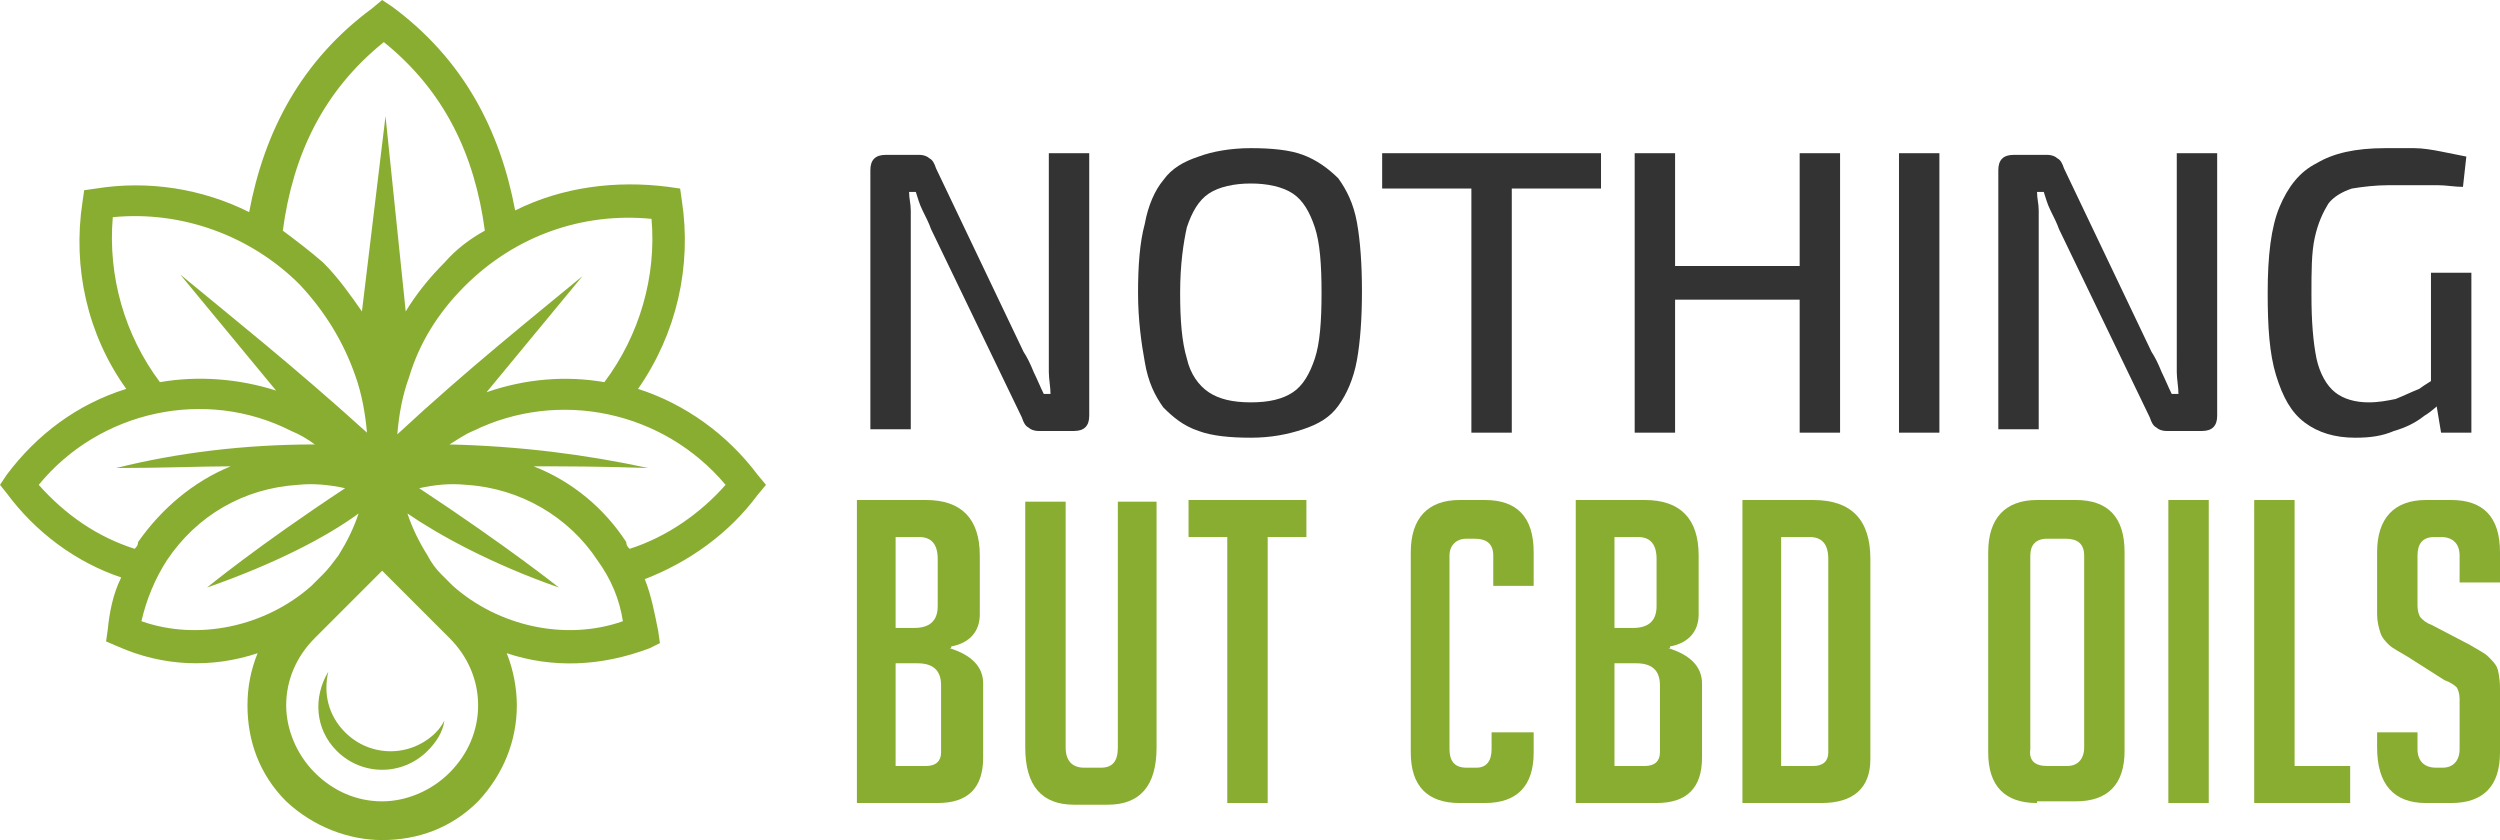
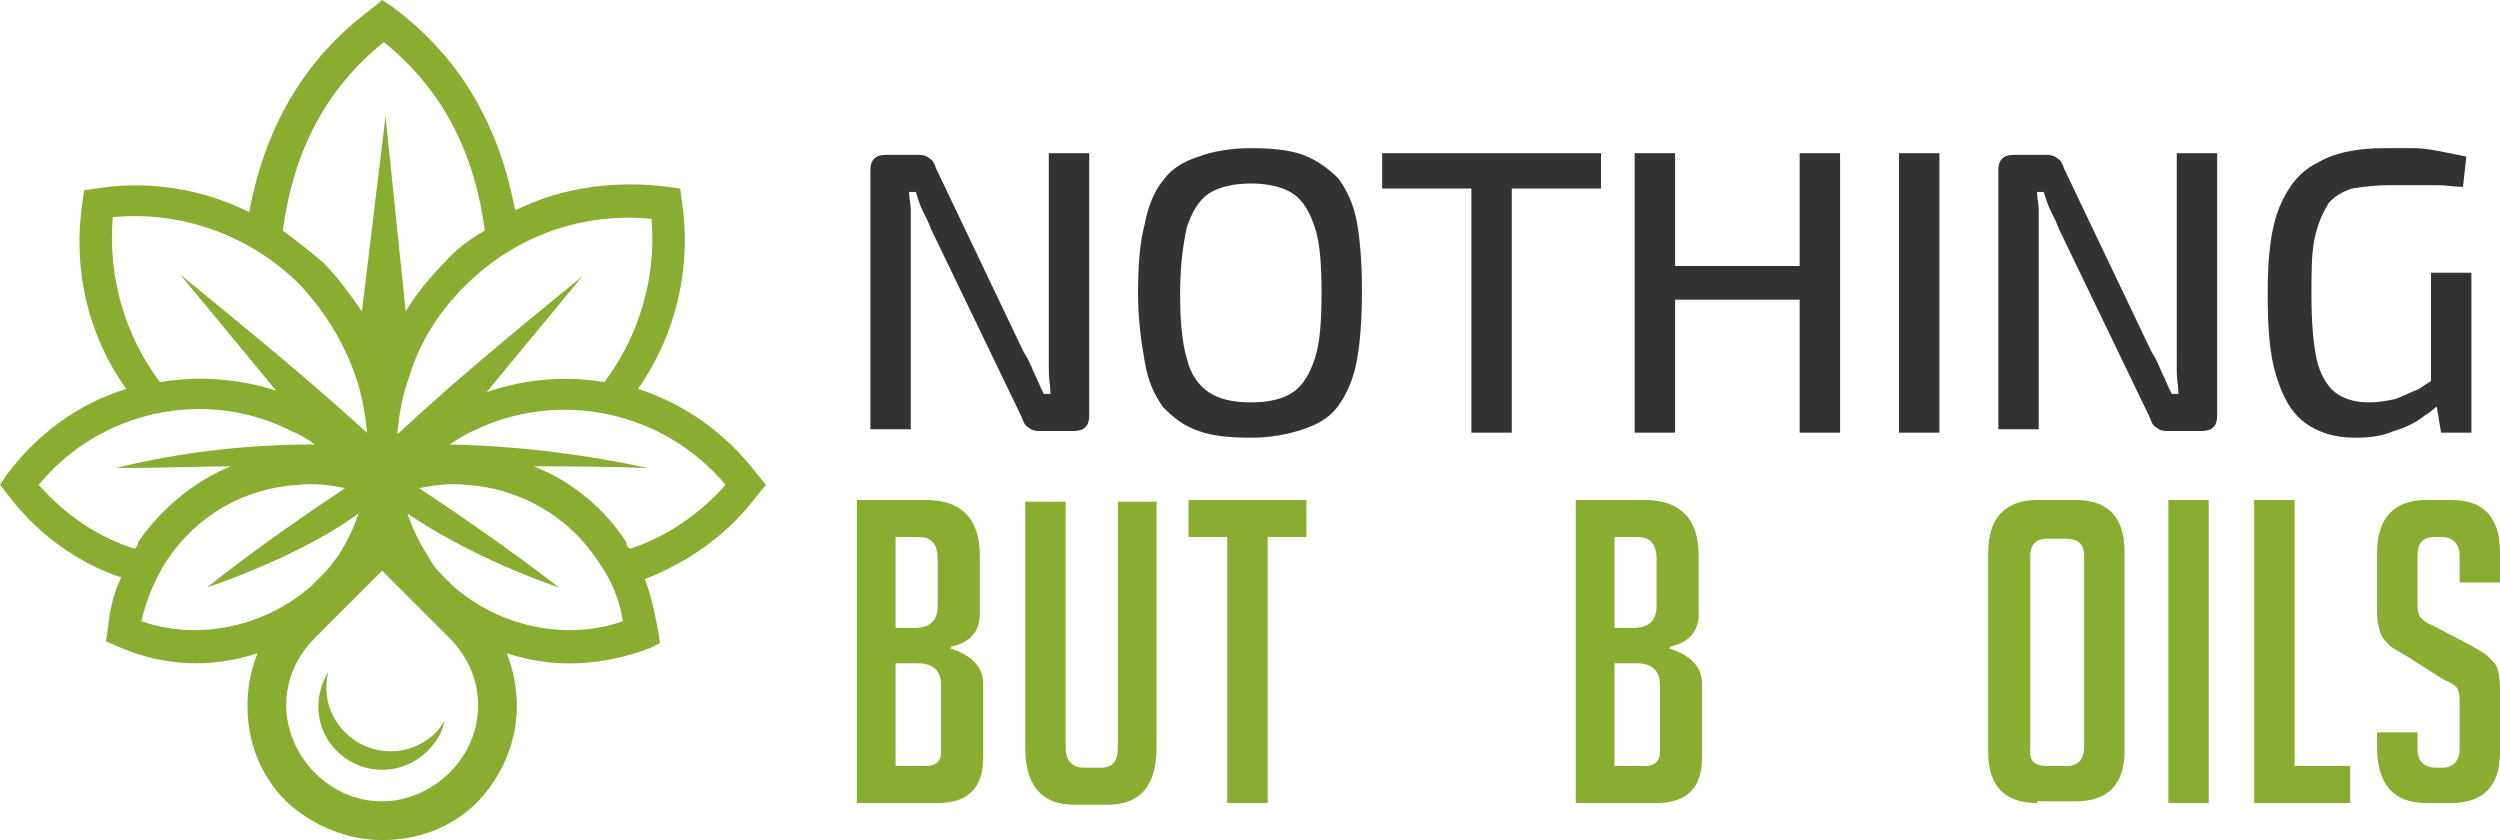
<svg xmlns="http://www.w3.org/2000/svg" version="1.1" id="Layer_1" x="0px" y="0px" width="148.5px" height="49.9px" viewBox="0 0 148.5 49.9" style="enable-background:new 0 0 148.5 49.9;" xml:space="preserve">
  <style type="text/css">
	.st0{fill:#333333;}
	.st1{fill:#89AD31;}
</style>
  <g>
    <path class="st0" d="M64.7,9.1v15.6c0,0.6-0.3,0.9-0.9,0.9h-2.1c-0.3,0-0.5-0.1-0.6-0.2c-0.2-0.1-0.3-0.3-0.4-0.6l-5.4-11.2   c-0.1-0.3-0.3-0.7-0.5-1.1s-0.3-0.8-0.4-1.1H54c0,0.4,0.1,0.7,0.1,1.1c0,0.4,0,0.8,0,1.1v11.9h-2.4V10.1c0-0.6,0.3-0.9,0.9-0.9h2   c0.3,0,0.5,0.1,0.6,0.2c0.2,0.1,0.3,0.3,0.4,0.6l5.2,10.9c0.2,0.3,0.4,0.7,0.6,1.2c0.2,0.4,0.4,0.9,0.6,1.3h0.4   c0-0.4-0.1-0.9-0.1-1.3s0-0.8,0-1.3V9.1H64.7z" />
    <path class="st0" d="M74.3,8.8c1.2,0,2.3,0.1,3.1,0.4s1.5,0.8,2.1,1.4c0.5,0.7,0.9,1.5,1.1,2.6s0.3,2.5,0.3,4.1   c0,1.6-0.1,3-0.3,4.1c-0.2,1.1-0.6,2-1.1,2.7c-0.5,0.7-1.2,1.1-2.1,1.4S75.5,26,74.3,26c-1.2,0-2.3-0.1-3.1-0.4   c-0.9-0.3-1.5-0.8-2.1-1.4c-0.5-0.7-0.9-1.5-1.1-2.7c-0.2-1.1-0.4-2.5-0.4-4.1c0-1.6,0.1-3,0.4-4.1c0.2-1.1,0.6-2,1.1-2.6   c0.5-0.7,1.2-1.1,2.1-1.4C72,9,73.1,8.8,74.3,8.8z M74.3,10.9c-1,0-1.9,0.2-2.5,0.6c-0.6,0.4-1,1.1-1.3,2c-0.2,0.9-0.4,2.2-0.4,3.9   c0,1.6,0.1,2.9,0.4,3.9c0.2,0.9,0.7,1.6,1.3,2s1.4,0.6,2.5,0.6s1.9-0.2,2.5-0.6s1-1.1,1.3-2c0.3-0.9,0.4-2.2,0.4-3.9   c0-1.7-0.1-3-0.4-3.9c-0.3-0.9-0.7-1.6-1.3-2C76.2,11.1,75.3,10.9,74.3,10.9z" />
    <path class="st0" d="M95.1,9.1v2.1H82.1V9.1H95.1z M89.8,9.1v16.6h-2.4V9.1H89.8z" />
    <path class="st0" d="M99.5,9.1v16.6h-2.4V9.1H99.5z M107.1,15.8v2h-7.8v-2H107.1z M109.3,9.1v16.6h-2.4V9.1H109.3z" />
    <path class="st0" d="M115.2,9.1v16.6h-2.4V9.1H115.2z" />
    <path class="st0" d="M131.7,9.1v15.6c0,0.6-0.3,0.9-0.9,0.9h-2.1c-0.3,0-0.5-0.1-0.6-0.2c-0.2-0.1-0.3-0.3-0.4-0.6l-5.4-11.2   c-0.1-0.3-0.3-0.7-0.5-1.1c-0.2-0.4-0.3-0.8-0.4-1.1H121c0,0.4,0.1,0.7,0.1,1.1c0,0.4,0,0.8,0,1.1v11.9h-2.4V10.1   c0-0.6,0.3-0.9,0.9-0.9h2c0.3,0,0.5,0.1,0.6,0.2c0.2,0.1,0.3,0.3,0.4,0.6l5.2,10.9c0.2,0.3,0.4,0.7,0.6,1.2   c0.2,0.4,0.4,0.9,0.6,1.3h0.4c0-0.4-0.1-0.9-0.1-1.3c0-0.4,0-0.8,0-1.3V9.1H131.7z" />
    <path class="st0" d="M141.7,8.8c0.6,0,1.2,0,1.7,0c0.5,0,1.1,0.1,1.6,0.2c0.5,0.1,1,0.2,1.5,0.3l-0.2,1.8c-0.5,0-1-0.1-1.5-0.1   c-0.5,0-1,0-1.5,0c-0.5,0-0.9,0-1.4,0c-0.8,0-1.6,0.1-2.2,0.2c-0.6,0.2-1.1,0.5-1.4,0.9c-0.3,0.5-0.6,1.1-0.8,2   c-0.2,0.9-0.2,2-0.2,3.4c0,1.6,0.1,2.8,0.3,3.8c0.2,0.9,0.6,1.6,1.1,2s1.2,0.6,2,0.6c0.6,0,1.1-0.1,1.6-0.2   c0.5-0.2,0.9-0.4,1.4-0.6c0.4-0.3,0.8-0.5,1.2-0.8l0.3,1.4c-0.3,0.3-0.7,0.7-1.2,1c-0.5,0.4-1.1,0.7-1.8,0.9   c-0.7,0.3-1.4,0.4-2.3,0.4c-1.2,0-2.2-0.3-3-0.9s-1.3-1.5-1.7-2.8c-0.4-1.3-0.5-2.9-0.5-4.9c0-2.2,0.2-3.9,0.7-5.1s1.2-2.1,2.2-2.6   C138.6,9.1,139.9,8.8,141.7,8.8z M146.8,16.1v9.6h-1.8l-0.4-2.4l-0.2-0.5v-6.6H146.8z" />
    <path class="st1" d="M56.4,38.5c1.3,0.4,2,1.1,2,2.1V45c0,1.8-0.9,2.7-2.7,2.7h-4.8v-18h4.1c2.1,0,3.2,1.1,3.2,3.3v3.5   c0,1-0.6,1.7-1.7,1.9V38.5z M53.2,37.3h1.1c0.9,0,1.4-0.4,1.4-1.3v-2.8c0-0.9-0.4-1.3-1.1-1.3h-1.4V37.3z M53.2,45.5H55   c0.6,0,0.9-0.3,0.9-0.8v-4c0-0.9-0.5-1.3-1.4-1.3h-1.3V45.5z" />
    <path class="st1" d="M68.7,29.8v14.6c0,2.3-1,3.4-2.9,3.4h-2c-1.9,0-2.9-1.1-2.9-3.4V29.8h2.4v14.6c0,0.8,0.4,1.2,1.1,1.2h1   c0.7,0,1-0.4,1-1.2V29.8H68.7z" />
    <path class="st1" d="M75.3,31.9v15.8h-2.4V31.9h-2.3v-2.2h7v2.2H75.3z" />
-     <path class="st1" d="M91.1,43.5v1.2c0,2-1,3-2.9,3h-1.5c-1.9,0-2.9-1-2.9-3V32.8c0-2,1-3.1,2.9-3.1h1.5c1.9,0,2.9,1,2.9,3.1v2h-2.4   V33c0-0.7-0.4-1-1.1-1h-0.5c-0.6,0-1,0.4-1,1v11.5c0,0.7,0.3,1.1,1,1.1h0.6c0.6,0,0.9-0.4,0.9-1.1v-1H91.1z" />
    <path class="st1" d="M99.1,38.5c1.3,0.4,2,1.1,2,2.1V45c0,1.8-0.9,2.7-2.7,2.7h-4.8v-18h4.1c2.1,0,3.2,1.1,3.2,3.3v3.5   c0,1-0.6,1.7-1.7,1.9V38.5z M95.9,37.3H97c0.9,0,1.4-0.4,1.4-1.3v-2.8c0-0.9-0.4-1.3-1.1-1.3h-1.4V37.3z M95.9,45.5h1.8   c0.6,0,0.9-0.3,0.9-0.8v-4c0-0.9-0.5-1.3-1.4-1.3h-1.3V45.5z" />
-     <path class="st1" d="M103.5,47.7v-18h4.2c2.3,0,3.4,1.2,3.4,3.5v11.9c0,1.7-1,2.6-2.9,2.6H103.5z M105.9,45.5h1.8   c0.6,0,0.9-0.3,0.9-0.8V33.2c0-0.9-0.4-1.3-1.1-1.3h-1.7V45.5z" />
    <path class="st1" d="M121,47.7c-1.9,0-2.9-1-2.9-3V32.8c0-2,1-3.1,2.9-3.1h2.3c1.9,0,2.9,1,2.9,3.1v11.8c0,2-1,3-2.9,3H121z    M121.6,45.5h1.2c0.6,0,1-0.4,1-1.1V33c0-0.7-0.4-1-1.1-1h-1.1c-0.7,0-1,0.4-1,1v11.5C120.5,45.2,120.9,45.5,121.6,45.5z" />
    <path class="st1" d="M128.8,47.7v-18h2.4v18H128.8z" />
    <path class="st1" d="M139.6,47.7h-5.7v-18h2.4v15.8h3.3V47.7z" />
    <path class="st1" d="M146.1,34.6V33c0-0.7-0.4-1.1-1.1-1.1h-0.4c-0.7,0-1,0.4-1,1.1v3c0,0.3,0.1,0.6,0.2,0.7   c0.1,0.1,0.3,0.3,0.6,0.4l2.3,1.2c0.5,0.3,0.9,0.5,1.1,0.7c0.2,0.2,0.4,0.4,0.5,0.6c0.1,0.2,0.2,0.7,0.2,1.3v3.8c0,2-1,3-2.9,3   h-1.5c-1.9,0-2.9-1.1-2.9-3.3v-0.9h2.4v1c0,0.7,0.4,1.1,1.1,1.1h0.4c0.6,0,1-0.4,1-1.1v-3c0-0.3-0.1-0.6-0.2-0.7   c-0.1-0.1-0.4-0.3-0.7-0.4L143,39c-0.5-0.3-0.9-0.5-1.1-0.7c-0.2-0.2-0.4-0.4-0.5-0.7c-0.1-0.3-0.2-0.7-0.2-1.1v-3.7   c0-2,1-3.1,2.9-3.1h1.5c1.9,0,2.9,1,2.9,3.1v1.8H146.1z" />
  </g>
  <path class="st1" d="M24.1,18.5c0.6-1,1.4-2,2.3-2.9c0.7-0.8,1.5-1.4,2.4-1.9c-0.6-4.5-2.4-8.3-6-11.2c-3.6,2.9-5.4,6.7-6,11.2  c0.8,0.6,1.6,1.2,2.4,1.9c0.9,0.9,1.6,1.9,2.3,2.9l1.4-11.6L24.1,18.5z M19.5,39.9c-0.9,1.5-0.8,3.4,0.5,4.7c1.5,1.5,3.9,1.5,5.4,0  c0.5-0.5,0.9-1.1,1-1.8c-0.1,0.2-0.3,0.5-0.5,0.7c-1.5,1.5-3.9,1.5-5.4,0C19.5,42.5,19.2,41.2,19.5,39.9L19.5,39.9z M30.1,38.8  c0.4,1,0.6,2.1,0.6,3.1c0,2.1-0.8,4.1-2.3,5.7c-1.6,1.6-3.6,2.3-5.7,2.3c-2,0-4.1-0.8-5.7-2.3c-1.6-1.6-2.3-3.6-2.3-5.7  c0-1.1,0.2-2.1,0.6-3.1c-2.7,0.9-5.6,0.8-8.3-0.4l-0.7-0.3l0.1-0.7c0.1-1,0.3-2.1,0.8-3.1c-2.7-0.9-5.1-2.7-6.8-5L0,28.8l0.4-0.6  c1.8-2.4,4.2-4.2,7.1-5.1C5.2,19.9,4.3,15.9,4.9,12L5,11.3l0.7-0.1c3.1-0.5,6.3,0,9.1,1.4c0.9-4.8,3.1-9,7.3-12.1L22.7,0l0,0l0,0  l0.6,0.4c4.2,3.1,6.4,7.3,7.3,12.1c2.8-1.4,6-1.8,9.1-1.4l0.7,0.1l0.1,0.7c0.6,3.9-0.3,7.9-2.6,11.2c2.8,0.9,5.3,2.7,7.1,5.1  l0.5,0.6L45,29.4c-1.7,2.3-4.1,4-6.7,5c0.4,1,0.6,2.1,0.8,3.1l0.1,0.7l-0.6,0.3C35.7,39.6,32.8,39.7,30.1,38.8L30.1,38.8z   M18.5,34.8l0.7-0.7c0.3-0.3,0.6-0.7,0.9-1.1c0.5-0.8,0.9-1.6,1.2-2.5c-1.9,1.4-5,3-9,4.4c0,0,2.9-2.4,8.2-5.9  c-0.9-0.2-1.9-0.3-2.8-0.2c-3.2,0.2-6,1.8-7.8,4.5c-0.7,1.1-1.2,2.3-1.5,3.6C11.8,38.1,15.8,37.2,18.5,34.8L18.5,34.8z M26.2,34.1  l0.7,0.7c2.7,2.4,6.7,3.3,10.1,2.1c-0.2-1.3-0.7-2.5-1.5-3.6c-1.7-2.6-4.6-4.3-7.8-4.5c-1-0.1-1.9,0-2.8,0.2  c5.3,3.5,8.3,5.9,8.3,5.9c-4-1.4-7.1-3.1-9-4.4c0.3,0.9,0.7,1.7,1.2,2.5C25.6,33.4,25.9,33.8,26.2,34.1L26.2,34.1z M28.4,41.9  c0-1.5-0.6-2.9-1.7-4l-4-4l-4,4c-1.1,1.1-1.7,2.5-1.7,4c0,1.4,0.6,2.9,1.7,4c1.1,1.1,2.5,1.7,4,1.7c1.4,0,2.9-0.6,4-1.7  C27.8,44.8,28.4,43.4,28.4,41.9L28.4,41.9z M8,32.6c0.1-0.1,0.2-0.2,0.2-0.4c1.4-2,3.3-3.6,5.5-4.5c-1.7,0-4,0.1-6.8,0.1  c3.6-0.9,7.6-1.4,11.8-1.4c-0.4-0.3-0.9-0.6-1.4-0.8c-5.1-2.6-11.4-1.2-15,3.2C3.9,30.6,5.8,31.9,8,32.6L8,32.6z M9.5,22.7  c2.3-0.4,4.7-0.2,6.9,0.5l-5.7-6.9c2.9,2.4,6.8,5.5,11.1,9.4c-0.1-1.1-0.3-2.3-0.7-3.4c-0.7-2-1.8-3.8-3.3-5.4  c-2.9-2.9-7-4.4-11.1-4C6.4,16.4,7.4,19.9,9.5,22.7L9.5,22.7z M37.4,32.6c2.2-0.7,4.2-2.1,5.7-3.8c-3.7-4.4-9.9-5.7-15-3.2  c-0.5,0.2-0.9,0.5-1.4,0.8c4.2,0.1,8.1,0.6,11.8,1.4c-2.8-0.1-5.1-0.1-6.8-0.1c2.3,0.9,4.2,2.5,5.5,4.5  C37.2,32.4,37.3,32.5,37.4,32.6L37.4,32.6z M35.9,22.7c2.1-2.8,3.1-6.3,2.8-9.7c-4.1-0.4-8.1,1-11.1,4c-1.6,1.6-2.7,3.4-3.3,5.4  c-0.4,1.1-0.6,2.2-0.7,3.4c4.2-3.9,8.1-7,11-9.4l-5.7,6.9C31.2,22.5,33.6,22.3,35.9,22.7L35.9,22.7z" />
</svg>